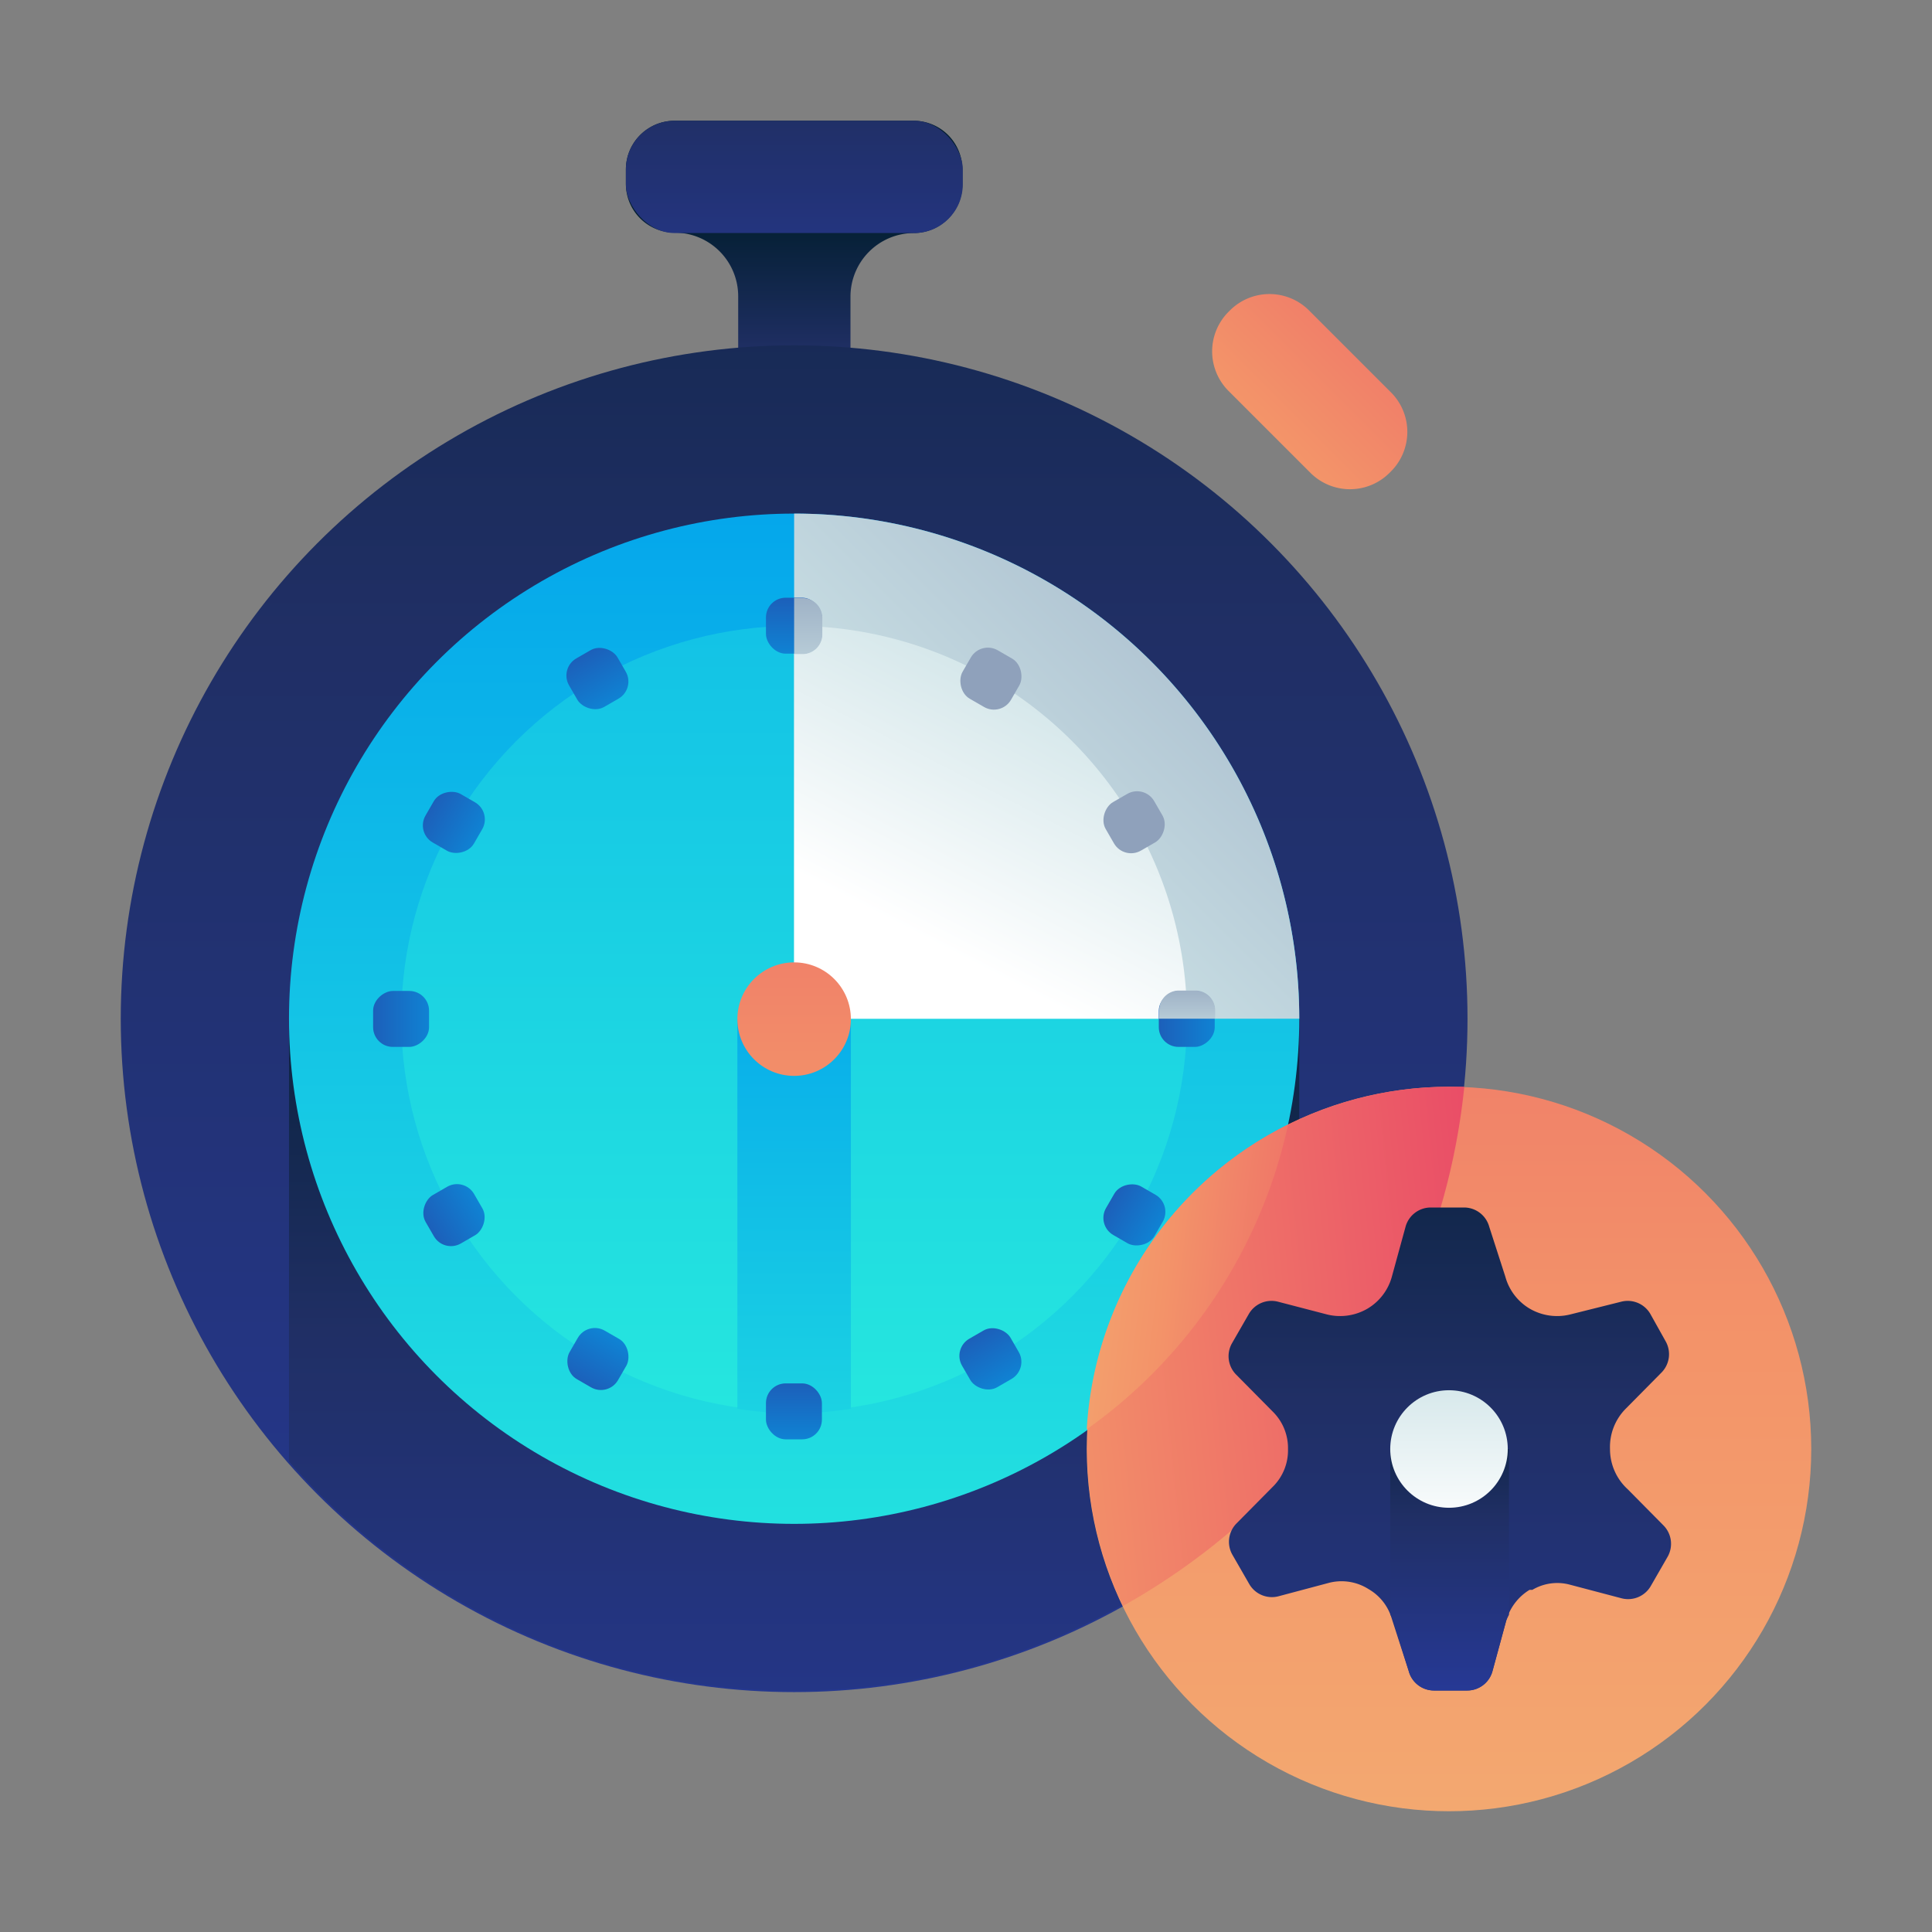
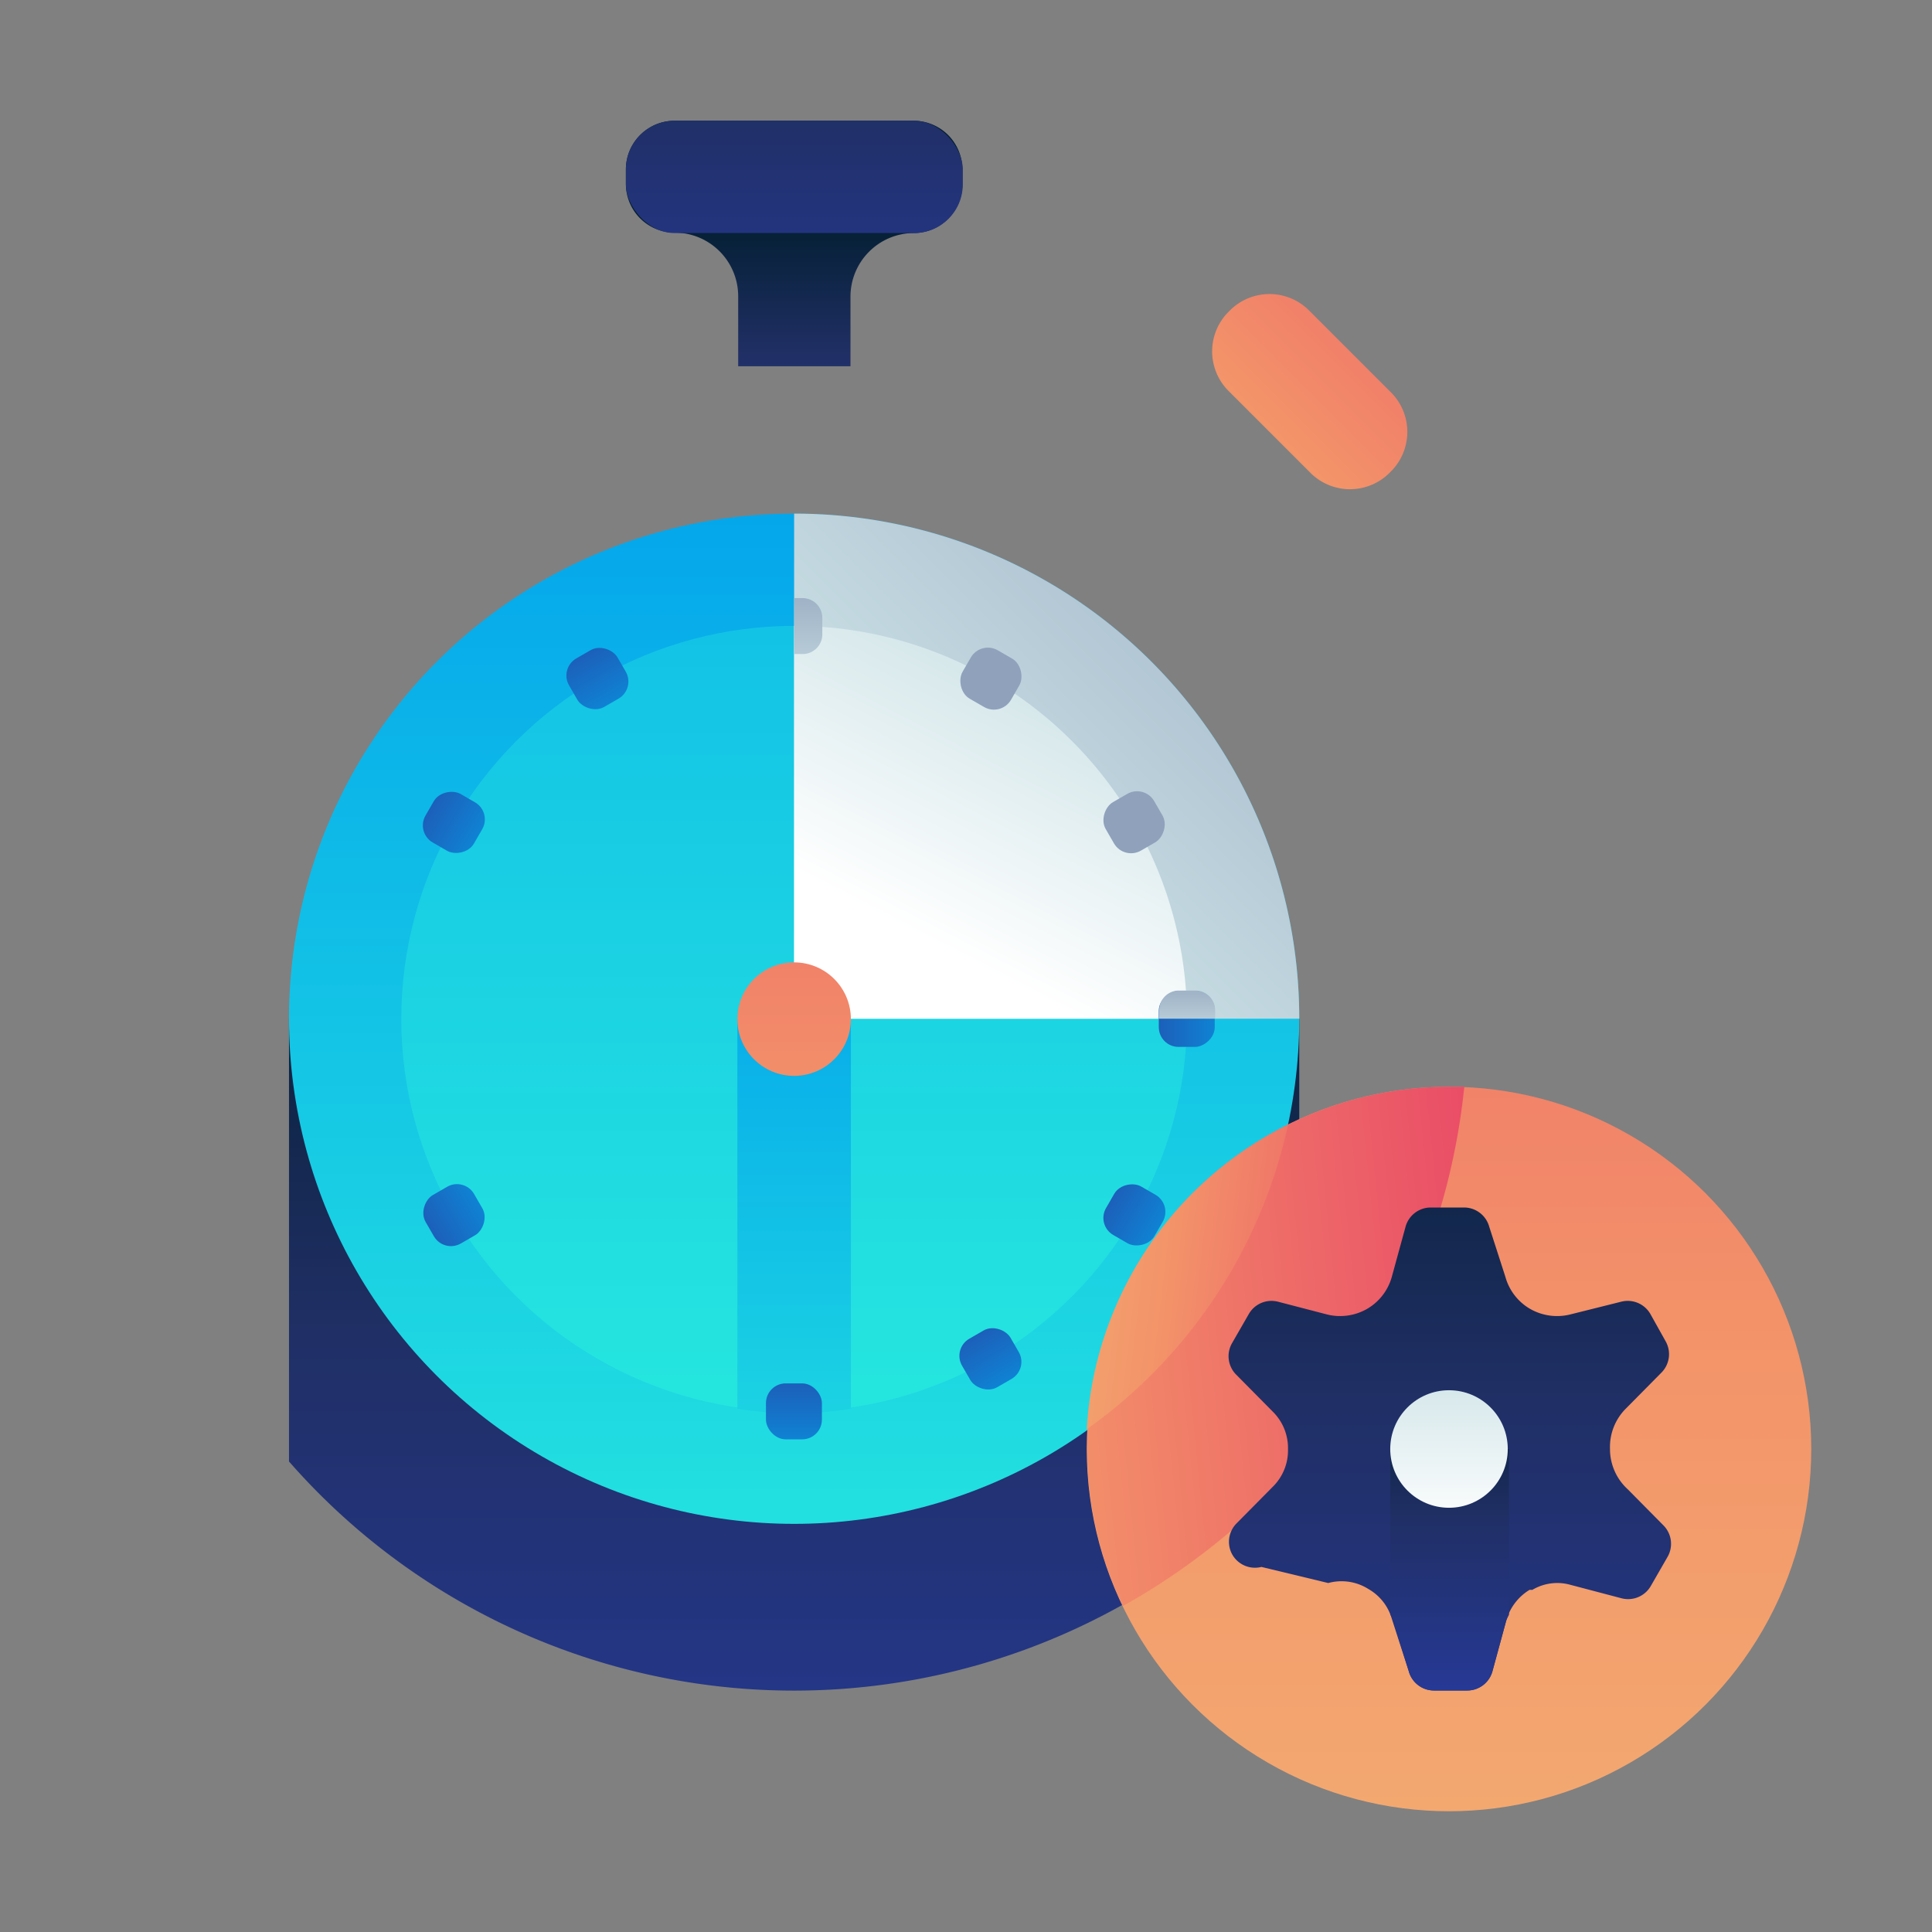
<svg xmlns="http://www.w3.org/2000/svg" xmlns:xlink="http://www.w3.org/1999/xlink" id="ART" viewBox="0 0 48 48">
  <rect x="0" y="0" width="48" height="48" fill="#808080" stroke="none" />
  <defs>
    <style>.cls-1{fill:url(#linear-gradient);}.cls-2{fill:url(#linear-gradient-2);}.cls-3{fill:url(#linear-gradient-3);}.cls-4{fill:url(#linear-gradient-4);}.cls-5{fill:url(#linear-gradient-5);}.cls-6{fill:url(#linear-gradient-6);}.cls-7{fill:url(#linear-gradient-7);}.cls-8{fill:url(#linear-gradient-8);}.cls-9{fill:url(#linear-gradient-9);}.cls-10{fill:url(#linear-gradient-10);}.cls-11{fill:url(#linear-gradient-11);}.cls-12{fill:url(#linear-gradient-12);}.cls-13{fill:url(#linear-gradient-13);}.cls-14{fill:url(#linear-gradient-14);}.cls-15{fill:url(#linear-gradient-15);}.cls-16{fill:url(#linear-gradient-16);}.cls-17{fill:url(#linear-gradient-17);}.cls-18{fill:url(#linear-gradient-18);}.cls-19{fill:url(#linear-gradient-19);}.cls-20{fill:url(#linear-gradient-20);}.cls-21{fill:url(#linear-gradient-21);}.cls-22{fill:url(#linear-gradient-22);}.cls-23{fill:url(#linear-gradient-23);}.cls-24{fill:url(#linear-gradient-24);}.cls-25{fill:url(#linear-gradient-25);}.cls-26{fill:url(#linear-gradient-26);}.cls-27{fill:url(#linear-gradient-27);}.cls-28{fill:url(#linear-gradient-28);}.cls-29{fill:url(#linear-gradient-29);}.cls-30{fill:url(#linear-gradient-30);}.cls-31{fill:url(#linear-gradient-31);}</style>
    <linearGradient id="linear-gradient" x1="19.73" y1="13.37" x2="19.73" y2="5.25" gradientUnits="userSpaceOnUse">
      <stop offset="0" stop-color="#273a9b" />
      <stop offset="0.56" stop-color="#202f65" />
      <stop offset="1" stop-color="#021e2f" />
    </linearGradient>
    <linearGradient id="linear-gradient-2" x1="19.73" y1="49.32" x2="19.73" y2="-10.63" xlink:href="#linear-gradient" />
    <linearGradient id="linear-gradient-3" x1="19.73" y1="47.62" x2="19.73" y2="21.65" xlink:href="#linear-gradient" />
    <linearGradient id="linear-gradient-4" x1="19.73" y1="41.57" x2="19.73" y2="-16.21" gradientUnits="userSpaceOnUse">
      <stop offset="0" stop-color="#27e9de" />
      <stop offset="0.52" stop-color="#03a4ec" />
      <stop offset="1" stop-color="#2547a8" />
    </linearGradient>
    <linearGradient id="linear-gradient-5" x1="19.73" y1="36.62" x2="19.73" y2="-36.26" xlink:href="#linear-gradient-4" />
    <linearGradient id="linear-gradient-6" x1="19.73" y1="41.26" x2="19.73" y2="5.23" xlink:href="#linear-gradient-4" />
    <linearGradient id="linear-gradient-7" x1="19.73" y1="9.27" x2="19.73" y2="-2.45" xlink:href="#linear-gradient" />
    <linearGradient id="linear-gradient-8" x1="9.8" y1="35.24" x2="35.88" y2="9.16" gradientUnits="userSpaceOnUse">
      <stop offset="0" stop-color="#fff" />
      <stop offset="0.52" stop-color="#cce2e6" />
      <stop offset="1" stop-color="#8fa1bb" />
    </linearGradient>
    <linearGradient id="linear-gradient-9" x1="23.08" y1="23.39" x2="30.2" y2="9.61" xlink:href="#linear-gradient-8" />
    <linearGradient id="linear-gradient-10" x1="19.73" y1="44.13" x2="19.73" y2="10.83" gradientUnits="userSpaceOnUse">
      <stop offset="0" stop-color="#f3c57a" />
      <stop offset="0.49" stop-color="#f39369" />
      <stop offset="1" stop-color="#e94867" />
    </linearGradient>
    <linearGradient id="linear-gradient-11" x1="19.73" y1="21.62" x2="19.73" y2="13.87" xlink:href="#linear-gradient-4" />
    <linearGradient id="linear-gradient-12" x1="20.08" y1="21.62" x2="20.08" y2="13.87" xlink:href="#linear-gradient-8" />
    <linearGradient id="linear-gradient-13" x1="19.73" y1="41.14" x2="19.73" y2="33.39" xlink:href="#linear-gradient-4" />
    <linearGradient id="linear-gradient-14" x1="3.13" y1="-68.46" x2="3.13" y2="-76.21" gradientTransform="translate(11.73 91.39) rotate(-0.01)" xlink:href="#linear-gradient-4" />
    <linearGradient id="linear-gradient-15" x1="3.13" y1="-48.94" x2="3.13" y2="-56.69" gradientTransform="translate(21.48 88.77)" xlink:href="#linear-gradient-4" />
    <linearGradient id="linear-gradient-16" x1="34.06" y1="-155.27" x2="34.06" y2="-163.01" gradientTransform="matrix(1, 0, 0, 1, -22.76, 181.77)" xlink:href="#linear-gradient-4" />
    <linearGradient id="linear-gradient-17" x1="34.06" y1="-135.75" x2="34.06" y2="-143.49" gradientTransform="translate(-5.89 172)" xlink:href="#linear-gradient-4" />
    <linearGradient id="linear-gradient-18" x1="103.69" y1="-214.96" x2="103.69" y2="-222.7" gradientTransform="translate(-93.72 246.34)" xlink:href="#linear-gradient-4" />
    <linearGradient id="linear-gradient-19" x1="103.69" y1="-195.44" x2="103.69" y2="-203.18" gradientTransform="translate(-74.2 226.82)" xlink:href="#linear-gradient-4" />
    <linearGradient id="linear-gradient-20" x1="29.49" y1="28" x2="29.49" y2="24.12" xlink:href="#linear-gradient-8" />
    <linearGradient id="linear-gradient-21" x1="194.14" y1="-231.36" x2="194.14" y2="-239.11" gradientTransform="translate(-182.89 267.59) rotate(0.01)" xlink:href="#linear-gradient-4" />
    <linearGradient id="linear-gradient-22" x1="207.34" y1="-231.12" x2="205.12" y2="-228.9" gradientTransform="translate(-165.94 238.35)" xlink:href="#linear-gradient-8" />
    <linearGradient id="linear-gradient-23" x1="280.93" y1="-200.85" x2="280.93" y2="-208.59" gradientTransform="matrix(1, 0, 0, 1, -266.11, 240.62)" xlink:href="#linear-gradient-4" />
    <linearGradient id="linear-gradient-24" x1="294.13" y1="-200.6" x2="291.91" y2="-198.38" gradientTransform="translate(-256.31 204.25)" xlink:href="#linear-gradient-8" />
    <linearGradient id="linear-gradient-25" x1="24.76" y1="17.56" x2="39.01" y2="3.32" xlink:href="#linear-gradient-10" />
    <linearGradient id="linear-gradient-26" x1="36" y1="61" x2="36" y2="4.39" xlink:href="#linear-gradient-10" />
    <linearGradient id="linear-gradient-27" x1="14.45" y1="35.21" x2="37.82" y2="32.83" xlink:href="#linear-gradient-10" />
    <linearGradient id="linear-gradient-28" x1="22.28" y1="30.87" x2="35.97" y2="32.49" xlink:href="#linear-gradient-10" />
    <linearGradient id="linear-gradient-29" x1="36" y1="48.06" x2="36" y2="24.36" xlink:href="#linear-gradient" />
    <linearGradient id="linear-gradient-30" x1="36" y1="42.53" x2="36" y2="33.9" xlink:href="#linear-gradient" />
    <linearGradient id="linear-gradient-31" x1="36" y1="38.11" x2="36" y2="29.29" xlink:href="#linear-gradient-8" />
  </defs>
  <title>stopwatch, time, timer, clock, settings, options</title>
  <path class="cls-1" d="M22.7,3H16.76a1.21,1.21,0,0,0-1.21,1.21v.36a1.21,1.21,0,0,0,1.21,1.21h0a1.58,1.58,0,0,1,1.58,1.58V9.1h2.79V7.36A1.58,1.58,0,0,1,22.7,5.79h0a1.21,1.21,0,0,0,1.21-1.21V4.21A1.21,1.21,0,0,0,22.7,3Z" />
-   <circle class="cls-2" cx="19.73" cy="25.31" r="16.73" />
  <path class="cls-3" d="M32.28,25.31H7.18v11a16.68,16.68,0,0,0,25.1,0Z" />
  <circle class="cls-4" cx="19.73" cy="25.31" r="12.55" />
  <circle class="cls-5" cx="19.73" cy="25.31" r="9.76" />
  <path class="cls-6" d="M18.32,35a8.84,8.84,0,0,0,2.82,0V25.32H18.32Z" />
  <rect class="cls-7" x="15.55" y="3" width="8.37" height="2.79" rx="1.21" ry="1.21" />
  <path class="cls-8" d="M19.73,12.76V25.31H32.28A12.55,12.55,0,0,0,19.73,12.76Z" />
  <path class="cls-9" d="M19.73,15.55v9.76h9.76A9.76,9.76,0,0,0,19.73,15.55Z" />
  <circle class="cls-10" cx="19.73" cy="25.32" r="1.41" />
-   <rect class="cls-11" x="19.03" y="14.85" width="1.39" height="1.39" rx="0.49" ry="0.49" />
  <path class="cls-12" d="M19.73,16.25h.21a.49.49,0,0,0,.49-.49v-.41a.49.49,0,0,0-.49-.49h-.21Z" />
  <rect class="cls-13" x="19.03" y="34.37" width="1.39" height="1.39" rx="0.49" ry="0.49" />
  <rect class="cls-14" x="14.15" y="16.16" width="1.39" height="1.39" rx="0.49" ry="0.49" transform="translate(-6.44 9.68) rotate(-29.99)" />
  <rect class="cls-15" x="23.91" y="33.06" width="1.39" height="1.39" rx="0.49" ry="0.49" transform="translate(-13.58 16.83) rotate(-30)" />
  <rect class="cls-16" x="10.58" y="19.73" width="1.39" height="1.39" rx="0.49" ry="0.49" transform="translate(-12.05 19.98) rotate(-59.99)" />
  <rect class="cls-17" x="27.49" y="29.49" width="1.39" height="1.39" rx="0.49" ry="0.49" transform="translate(-12.05 39.5) rotate(-60)" />
-   <rect class="cls-18" x="9.27" y="24.61" width="1.39" height="1.39" rx="0.49" ry="0.49" transform="translate(-15.34 35.28) rotate(-90)" />
  <rect class="cls-19" x="28.79" y="24.61" width="1.39" height="1.39" rx="0.49" ry="0.49" transform="translate(4.18 54.8) rotate(-90)" />
  <path class="cls-20" d="M30.19,25.31V25.1a.49.49,0,0,0-.49-.49h-.41a.49.49,0,0,0-.49.49v.21Z" />
  <rect class="cls-21" x="10.58" y="29.49" width="1.39" height="1.39" rx="0.49" ry="0.49" transform="translate(-9.22 55.05) rotate(-120.01)" />
  <rect class="cls-22" x="27.49" y="19.73" width="1.39" height="1.39" rx="0.49" ry="0.49" transform="translate(24.58 55.05) rotate(-120)" />
-   <rect class="cls-23" x="14.15" y="33.06" width="1.39" height="1.39" rx="0.49" ry="0.49" transform="translate(10.84 70.42) rotate(-150.01)" />
  <rect class="cls-24" x="23.91" y="16.16" width="1.39" height="1.39" rx="0.49" ry="0.49" transform="translate(37.5 43.76) rotate(-150)" />
  <path class="cls-25" d="M34.54,11.73h0a1.39,1.39,0,0,1-2,0l-2-2a1.39,1.39,0,0,1,0-2h0a1.39,1.39,0,0,1,2,0l2,2A1.39,1.39,0,0,1,34.54,11.73Z" />
  <circle class="cls-26" cx="36" cy="36" r="9" />
  <path class="cls-27" d="M36.38,27,36,27a9,9,0,0,0-8.1,12.9A16.73,16.73,0,0,0,36.38,27Z" />
  <path class="cls-28" d="M32,27.95a9,9,0,0,0-5,7.56A12.54,12.54,0,0,0,32,27.95Z" />
-   <path class="cls-29" d="M40,36h0a1.35,1.35,0,0,1,.39-1l.89-.9a.65.65,0,0,0,.1-.78L41,32.64a.65.65,0,0,0-.72-.3L39,32.66a1.35,1.35,0,0,1-1-.15h0a1.33,1.33,0,0,1-.6-.79L37,30.48a.65.65,0,0,0-.62-.48h-.84a.65.65,0,0,0-.62.48l-.34,1.24a1.33,1.33,0,0,1-.6.79h0a1.35,1.35,0,0,1-1,.15l-1.23-.32a.65.65,0,0,0-.72.3l-.42.73a.65.65,0,0,0,.1.78l.93.94A1.27,1.27,0,0,1,32,36h0a1.27,1.27,0,0,1-.35.91l-.93.94a.65.65,0,0,0-.1.78l.42.73a.65.65,0,0,0,.72.3L33,39.33a1.25,1.25,0,0,1,1,.15l0,0a1.25,1.25,0,0,1,.58.74L35,41.52a.65.65,0,0,0,.62.48h.84a.65.65,0,0,0,.62-.48l.34-1.25A1.31,1.31,0,0,1,38,39.5l.07,0a1.21,1.21,0,0,1,.93-.13l1.29.34a.65.65,0,0,0,.72-.3l.42-.73a.65.65,0,0,0-.1-.78l-.89-.9A1.35,1.35,0,0,1,40,36Z" />
+   <path class="cls-29" d="M40,36h0a1.35,1.35,0,0,1,.39-1l.89-.9a.65.65,0,0,0,.1-.78L41,32.64a.65.65,0,0,0-.72-.3L39,32.66a1.35,1.35,0,0,1-1-.15h0a1.33,1.33,0,0,1-.6-.79L37,30.48a.65.65,0,0,0-.62-.48h-.84a.65.65,0,0,0-.62.48l-.34,1.24a1.33,1.33,0,0,1-.6.79h0a1.35,1.35,0,0,1-1,.15l-1.23-.32a.65.65,0,0,0-.72.3l-.42.73a.65.65,0,0,0,.1.78l.93.94A1.27,1.27,0,0,1,32,36h0a1.27,1.27,0,0,1-.35.91l-.93.94a.65.65,0,0,0-.1.78a.65.65,0,0,0,.72.3L33,39.33a1.25,1.25,0,0,1,1,.15l0,0a1.25,1.25,0,0,1,.58.74L35,41.52a.65.65,0,0,0,.62.48h.84a.65.65,0,0,0,.62-.48l.34-1.25A1.31,1.31,0,0,1,38,39.5l.07,0a1.21,1.21,0,0,1,.93-.13l1.29.34a.65.65,0,0,0,.72-.3l.42-.73a.65.65,0,0,0-.1-.78l-.89-.9A1.35,1.35,0,0,1,40,36Z" />
  <path class="cls-30" d="M34.54,40.11a1.12,1.12,0,0,1,.06.12L35,41.52a.65.65,0,0,0,.62.48h.84a.65.65,0,0,0,.62-.48l.34-1.25a1.27,1.27,0,0,1,.07-.15V36H34.54Z" />
  <circle class="cls-31" cx="36" cy="36" r="1.46" />
</svg>